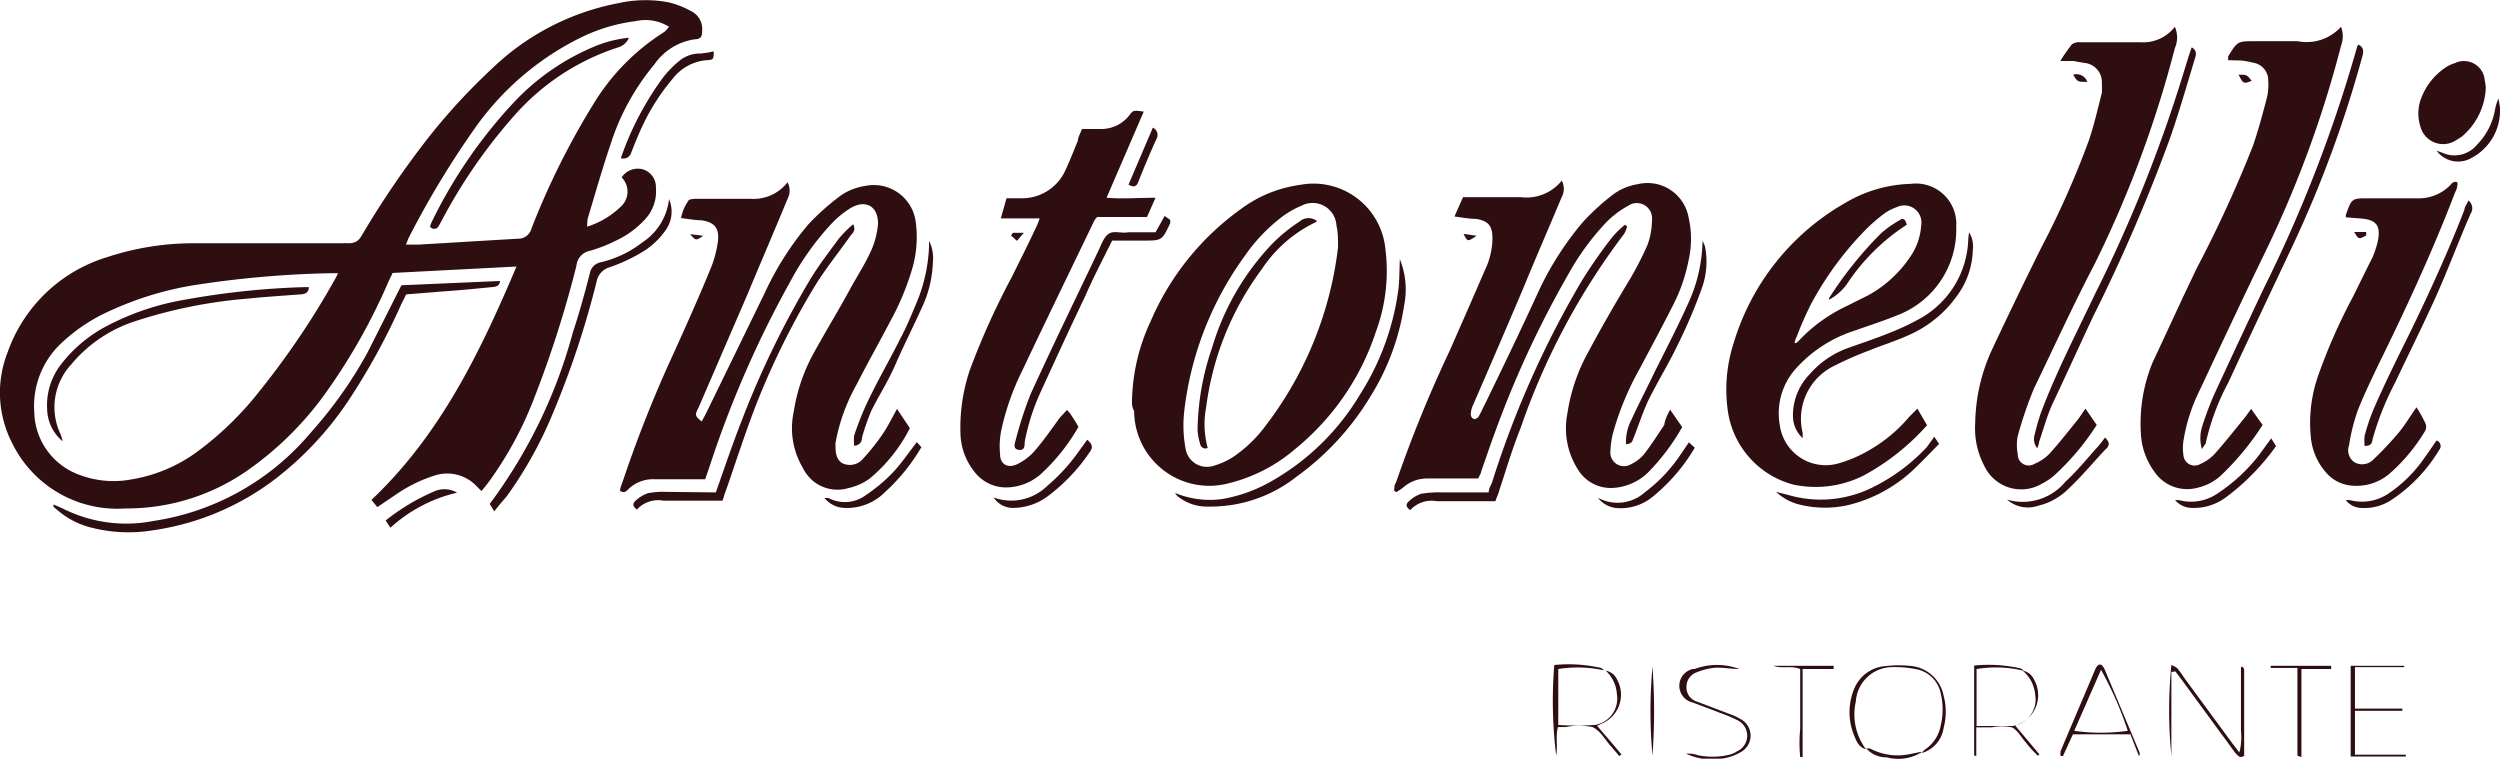
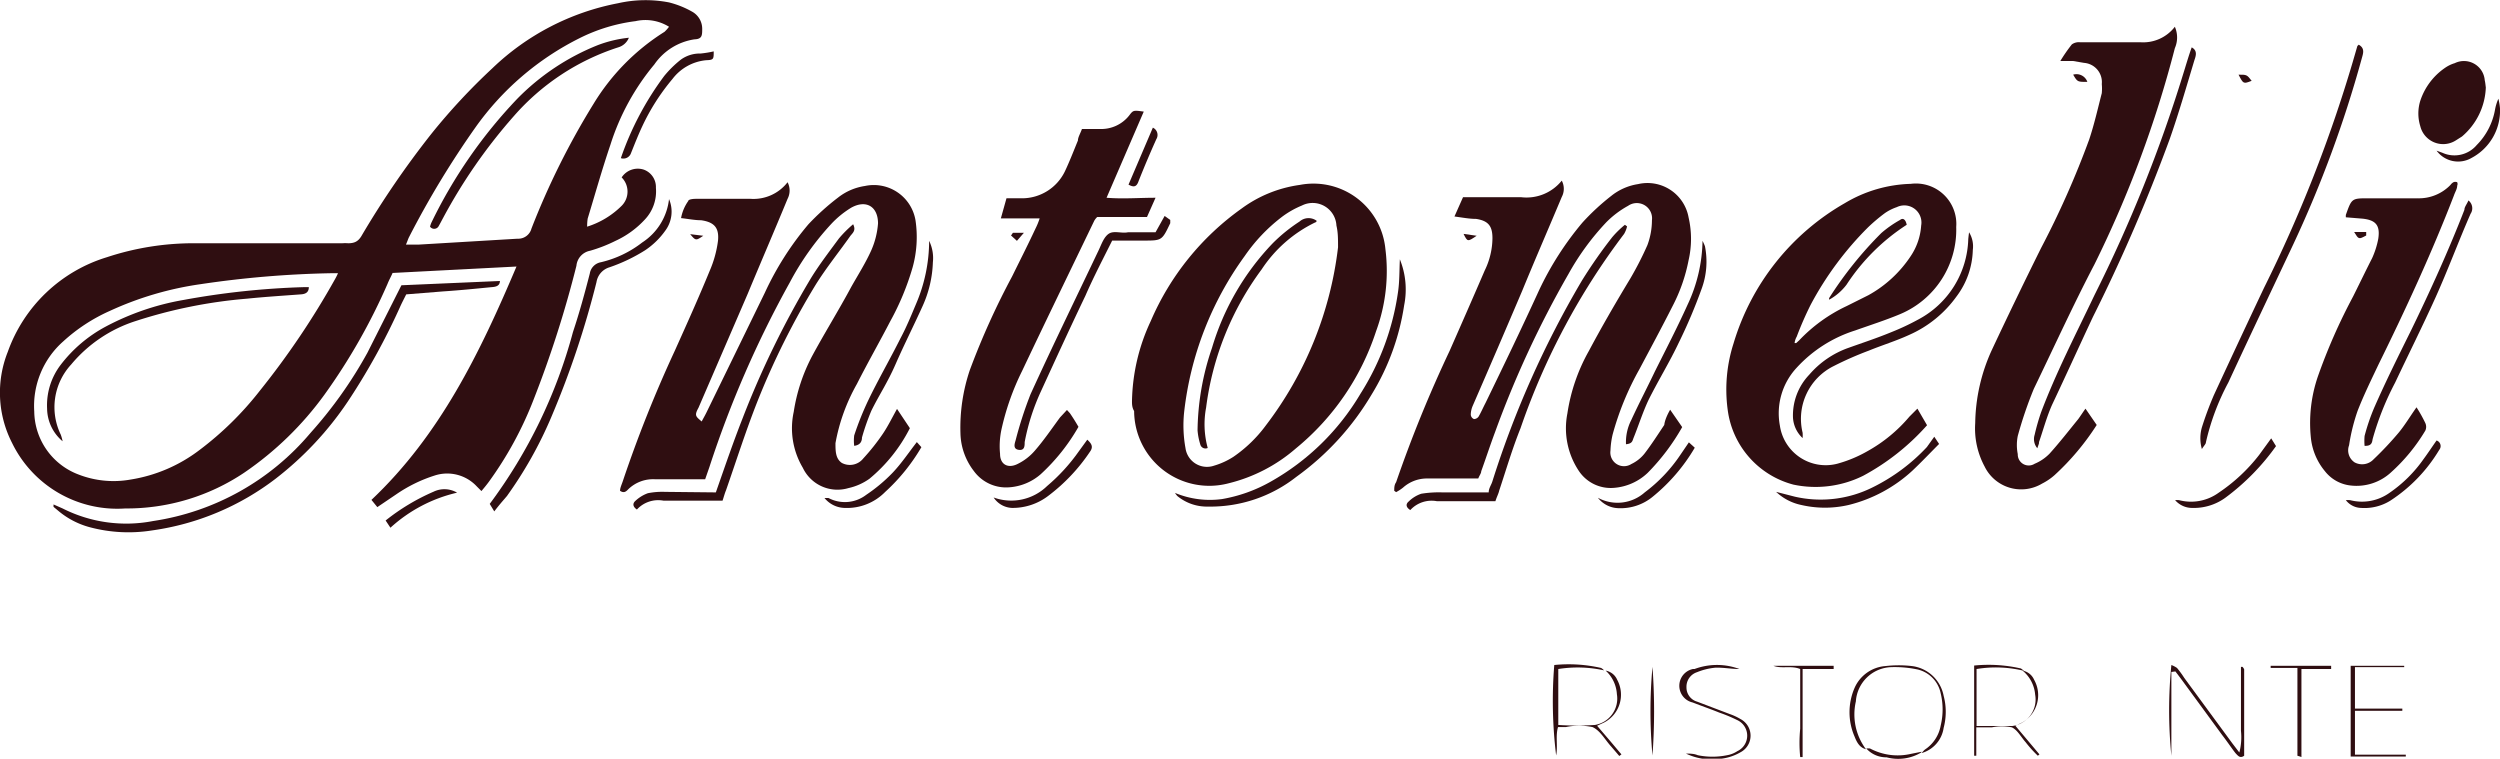
<svg xmlns="http://www.w3.org/2000/svg" id="Camada_1" data-name="Camada 1" viewBox="0 0 93.42 28.35">
  <defs>
    <style>.cls-1{fill:#2f0e11;}</style>
  </defs>
  <title>logos_cores</title>
  <path class="cls-1" d="M21.94,8.47a3.17,3.17,0,0,0,1.29-.78.75.75,0,0,0,0-1.06.72.72,0,0,1,.83-.29.69.69,0,0,1,.45.68A1.53,1.53,0,0,1,24.1,8.2,3.44,3.44,0,0,1,23,9a5.5,5.5,0,0,1-.95.37.63.63,0,0,0-.51.56,40.94,40.94,0,0,1-1.6,5A13.51,13.51,0,0,1,18.27,18c-.08.11-.17.22-.28.35l-.17-.17a1.51,1.51,0,0,0-1.58-.41,5.43,5.43,0,0,0-1.43.7l-.71.48-.22-.27c2.57-2.43,4.06-5.51,5.42-8.72l-4.63.24c-.05.12-.13.26-.19.41a22.45,22.45,0,0,1-2.35,4.13,12.16,12.16,0,0,1-3,2.92A7.88,7.88,0,0,1,4.68,19,4.37,4.37,0,0,1,.45,16.55a4.12,4.12,0,0,1-.16-3.4A5.69,5.69,0,0,1,4,9.61a10.31,10.31,0,0,1,3.3-.52c1.83,0,3.66,0,5.49,0a1.62,1.62,0,0,1,.22,0c.24,0,.37-.07.49-.26A33.82,33.82,0,0,1,16.12,5,23.07,23.07,0,0,1,18.4,2.55,9.3,9.3,0,0,1,23.1.12,4.65,4.65,0,0,1,25,.09a3.45,3.45,0,0,1,.87.35.73.73,0,0,1,.37.63c0,.25,0,.39-.29.4a2.22,2.22,0,0,0-1.5.94,8.83,8.83,0,0,0-1.64,3c-.31.91-.57,1.84-.85,2.76A2.06,2.06,0,0,0,21.94,8.47Zm-9.31,1.74h-.28a37.63,37.63,0,0,0-4.86.41,12.18,12.18,0,0,0-3.39,1,6.46,6.46,0,0,0-1.74,1.14,3.22,3.22,0,0,0-1.08,2.62,2.55,2.55,0,0,0,1.65,2.35,3.61,3.61,0,0,0,1.95.19,5.72,5.72,0,0,0,2.57-1.1A12,12,0,0,0,9.71,14.6a30.14,30.14,0,0,0,2.81-4.17A2.17,2.17,0,0,0,12.63,10.21Zm2.54-1.07h.48l3.69-.22a.51.51,0,0,0,.52-.38,28.51,28.51,0,0,1,2.32-4.66,8.21,8.21,0,0,1,2.65-2.69A1.35,1.35,0,0,0,25,1,1.67,1.67,0,0,0,23.75.79a6.47,6.47,0,0,0-2.1.64,10.54,10.54,0,0,0-3.89,3.34,34.11,34.11,0,0,0-2.48,4.1C15.25,8.93,15.23,9,15.17,9.14Z" />
  <path class="cls-1" d="M62.41,15.31l.45.65a8.08,8.08,0,0,1-1.29,1.71,2.05,2.05,0,0,1-1.26.56A1.43,1.43,0,0,1,59,17.6a2.87,2.87,0,0,1-.43-2.15,6.79,6.79,0,0,1,.8-2.33c.49-.92,1-1.8,1.55-2.71a12.27,12.27,0,0,0,.64-1.25,2.69,2.69,0,0,0,.17-.93.57.57,0,0,0-.89-.54,3.54,3.54,0,0,0-.82.62,9.56,9.56,0,0,0-1.41,1.93,37.61,37.61,0,0,0-2.74,5.9c-.18.48-.35,1-.52,1.47,0,.08-.07.16-.11.27H53.3a1.34,1.34,0,0,0-.87.34,1.67,1.67,0,0,1-.26.17l-.07-.05c0-.11,0-.22.07-.32a48.28,48.28,0,0,1,2-4.91c.44-1,.88-2,1.31-3a2.8,2.8,0,0,0,.29-1.21c0-.46-.16-.65-.61-.72-.25,0-.51-.05-.81-.09l.32-.72h2.18a1.69,1.69,0,0,0,1.51-.62.65.65,0,0,1,0,.61c-.49,1.17-1,2.34-1.48,3.51q-.91,2.14-1.85,4.3a.88.88,0,0,0-.07.32.19.19,0,0,0,.12.17.22.22,0,0,0,.17-.09c.1-.17.17-.34.26-.51.68-1.4,1.36-2.81,2-4.21a11.59,11.59,0,0,1,1.62-2.53,8.61,8.61,0,0,1,1.08-1,2.11,2.11,0,0,1,1-.44A1.56,1.56,0,0,1,63.1,8.13a3.56,3.56,0,0,1,0,1.59,6.28,6.28,0,0,1-.6,1.72c-.4.79-.82,1.57-1.24,2.36a10.74,10.74,0,0,0-1,2.44,3.09,3.09,0,0,0-.08.6.51.51,0,0,0,.78.5,1.39,1.39,0,0,0,.5-.4c.26-.34.49-.7.73-1.06C62.21,15.72,62.28,15.54,62.41,15.31Z" />
  <path class="cls-1" d="M26.22,15.75c.08-.15.15-.27.21-.4l2.15-4.41a11.23,11.23,0,0,1,1.63-2.56,9.11,9.11,0,0,1,1.11-1,2.13,2.13,0,0,1,1-.43,1.58,1.58,0,0,1,1.89,1.28A4.23,4.23,0,0,1,34.1,10a9.79,9.79,0,0,1-.83,2c-.41.79-.85,1.56-1.25,2.35a7,7,0,0,0-.8,2.21c0,.29,0,.58.24.74a.64.64,0,0,0,.8-.17,8,8,0,0,0,.73-.92c.19-.28.34-.59.53-.93L34,16a5.93,5.93,0,0,1-1.51,1.89,2.15,2.15,0,0,1-.79.35A1.43,1.43,0,0,1,30,17.48a2.89,2.89,0,0,1-.34-2.09,6.59,6.59,0,0,1,.69-2.09c.47-.87,1-1.72,1.46-2.58.26-.46.54-.9.75-1.37a3.05,3.05,0,0,0,.25-1c0-.63-.44-.9-1-.59a3.54,3.54,0,0,0-.74.6,10.32,10.32,0,0,0-1.56,2.2,39.17,39.17,0,0,0-3,6.89l-.16.46H24.49a1.33,1.33,0,0,0-1,.36c-.08.08-.16.18-.32.07,0-.11.06-.23.1-.35a47.47,47.47,0,0,1,1.94-4.87c.45-1,.9-2,1.31-3A4.14,4.14,0,0,0,26.83,9c.05-.5-.15-.7-.63-.77-.24,0-.48-.05-.75-.08a1.59,1.59,0,0,1,.27-.64c0-.06.18-.08.27-.08h2.06a1.61,1.61,0,0,0,1.38-.62.67.67,0,0,1,0,.62c-.49,1.19-1,2.37-1.49,3.55l-1.84,4.26C25.94,15.53,26,15.56,26.22,15.75Z" />
  <path class="cls-1" d="M42.3,15A7.32,7.32,0,0,1,43,12a10,10,0,0,1,3.4-4.21,4.76,4.76,0,0,1,2.17-.88,2.7,2.7,0,0,1,3.2,2.4,6.52,6.52,0,0,1-.35,3.07,9.44,9.44,0,0,1-3,4.38,6,6,0,0,1-2.51,1.3,2.81,2.81,0,0,1-3.53-2.7C42.3,15.23,42.3,15.09,42.3,15ZM50,9.24c0-.31,0-.56-.06-.81a.89.89,0,0,0-1.29-.75,3.37,3.37,0,0,0-.78.45,6.41,6.41,0,0,0-1.36,1.44,12.24,12.24,0,0,0-2.26,5.82,4.76,4.76,0,0,0,.05,1.36.81.81,0,0,0,1.07.65,2.76,2.76,0,0,0,.72-.33A5.06,5.06,0,0,0,47.3,15.9,13.59,13.59,0,0,0,50,9.24Z" />
-   <path class="cls-1" d="M83.26,2.25c0-.09,0-.12,0-.14.35-.57.35-.57,1-.57h1.6A1.73,1.73,0,0,0,87.48,1a1,1,0,0,1,0,.71A41.11,41.11,0,0,1,84.7,9.31c-.85,1.75-1.68,3.52-2.51,5.29a6.55,6.55,0,0,0-.6,1.88,1.88,1.88,0,0,0,0,.53.42.42,0,0,0,.63.33,1.64,1.64,0,0,0,.53-.37c.4-.45.78-.93,1.16-1.4l.21-.29.43.6A10.23,10.23,0,0,1,83,17.76a1.9,1.9,0,0,1-.86.46,1.48,1.48,0,0,1-1.64-.6A2.63,2.63,0,0,1,80,16.19a6,6,0,0,1,.44-2.65C81,12.35,81.53,11.18,82.1,10a46.36,46.36,0,0,0,2.08-4.53c.21-.6.37-1.21.53-1.82a2.1,2.1,0,0,0,.05-.61.67.67,0,0,0-.58-.7,3,3,0,0,0-.45-.08Z" />
  <path class="cls-1" d="M77.93,15.27l.42.61a9.44,9.44,0,0,1-1.57,1.87,2.17,2.17,0,0,1-.47.32,1.52,1.52,0,0,1-2.15-.64,3,3,0,0,1-.35-1.62,6.76,6.76,0,0,1,.62-2.73c.6-1.28,1.21-2.54,1.84-3.81a33.41,33.41,0,0,0,1.8-4.06c.19-.57.32-1.15.47-1.73a1.87,1.87,0,0,0,0-.34.72.72,0,0,0-.66-.79l-.41-.07-.48,0a6,6,0,0,1,.43-.62.44.44,0,0,1,.31-.08c.59,0,1.17,0,1.75,0H80A1.49,1.49,0,0,0,81.27,1a1,1,0,0,1,0,.8,41.59,41.59,0,0,1-3,8.07C77.47,11.4,76.74,13,76,14.53a15.19,15.19,0,0,0-.6,1.76,1.73,1.73,0,0,0,0,.68.41.41,0,0,0,.63.36,1.68,1.68,0,0,0,.56-.38c.37-.41.72-.86,1.07-1.29C77.74,15.55,77.81,15.44,77.93,15.27Z" />
  <path class="cls-1" d="M71.65,15.27l.36.62a8.68,8.68,0,0,1-2.39,1.89,4,4,0,0,1-2.6.33,3.33,3.33,0,0,1-2.46-2.8,5.64,5.64,0,0,1,.22-2.48,9,9,0,0,1,4.16-5.24,5.06,5.06,0,0,1,2.46-.72,1.51,1.51,0,0,1,1.7,1.61A3.42,3.42,0,0,1,71,11.74c-.55.23-1.12.41-1.68.61a5,5,0,0,0-2.19,1.4,2.5,2.5,0,0,0-.62,2.15,1.73,1.73,0,0,0,2.14,1.43,4.83,4.83,0,0,0,1.15-.48,5.61,5.61,0,0,0,1.55-1.28Zm-4.59-2.45h.06l.11-.1A5.89,5.89,0,0,1,69,11.44l.82-.41a4.51,4.51,0,0,0,1.58-1.46,2.32,2.32,0,0,0,.39-1.14.64.64,0,0,0-.91-.69,1.81,1.81,0,0,0-.44.22,6.53,6.53,0,0,0-.64.54,12.11,12.11,0,0,0-2.14,2.89,12.6,12.6,0,0,0-.52,1.19A.64.64,0,0,0,67.06,12.82Z" />
  <path class="cls-1" d="M39.87,15.32l.11.12c.11.16.21.32.32.51a7.33,7.33,0,0,1-1.41,1.77,2,2,0,0,1-1.18.49,1.49,1.49,0,0,1-1.32-.61,2.39,2.39,0,0,1-.5-1.41,6.73,6.73,0,0,1,.35-2.36,28.18,28.18,0,0,1,1.58-3.5c.29-.59.59-1.18.87-1.78a2.58,2.58,0,0,0,.16-.39H37.4l.21-.75h.58a1.78,1.78,0,0,0,1.6-1c.18-.38.33-.77.49-1.16,0-.12.09-.26.15-.43.22,0,.45,0,.67,0a1.33,1.33,0,0,0,1.1-.51c.15-.2.16-.19.54-.14L41.35,7.39c.62.05,1.2,0,1.83,0l-.32.72H41a.6.6,0,0,0-.11.14c-.9,1.87-1.81,3.74-2.7,5.62a9.5,9.5,0,0,0-.77,2.19,3,3,0,0,0-.05.9c0,.41.31.56.67.37a2,2,0,0,0,.63-.49c.34-.39.63-.82.94-1.24Z" />
  <path class="cls-1" d="M87.66,8.12a.62.62,0,0,1,0-.09c.22-.62.22-.62.85-.62h1.83a1.64,1.64,0,0,0,1.23-.5.35.35,0,0,1,.11-.1.17.17,0,0,1,.14,0,.16.16,0,0,1,0,.13c0,.12-.08.24-.12.36-.83,2.15-1.8,4.25-2.82,6.32-.27.57-.55,1.14-.78,1.73a7.16,7.16,0,0,0-.32,1.29.54.54,0,0,0,.21.64.59.59,0,0,0,.71-.12,12.39,12.39,0,0,0,.94-1c.23-.28.42-.6.66-.94a5.24,5.24,0,0,1,.33.59.34.34,0,0,1,0,.28,6.74,6.74,0,0,1-1.27,1.55,1.9,1.9,0,0,1-1.54.5,1.41,1.41,0,0,1-.94-.53,2.32,2.32,0,0,1-.53-1.28,5.36,5.36,0,0,1,.26-2.25,21.37,21.37,0,0,1,1.32-3c.24-.48.49-1,.71-1.43a3.17,3.17,0,0,0,.23-.72c.08-.51-.09-.71-.6-.76Z" />
  <path class="cls-1" d="M15,10.66l3.68-.16c0,.19-.16.22-.31.23-.61.06-1.21.12-1.82.16L15.18,11c-.09.18-.17.33-.24.49A24.76,24.76,0,0,1,13,15a12.27,12.27,0,0,1-2.69,2.88,9.83,9.83,0,0,1-4.62,1.94,5.61,5.61,0,0,1-2.34-.12,3.05,3.05,0,0,1-1.17-.61L2,18.94s0,0,0-.09l.34.15a5.27,5.27,0,0,0,3.38.47,9.52,9.52,0,0,0,5.88-3.29,16.05,16.05,0,0,0,2.13-3Z" />
  <path class="cls-1" d="M92.89,3.27A2.52,2.52,0,0,1,92,5.1l-.22.14a.88.88,0,0,1-1.34-.53,1.59,1.59,0,0,1,0-.94,2.4,2.4,0,0,1,.92-1.23,1.27,1.27,0,0,1,.37-.18A.78.78,0,0,1,92.85,3C92.87,3.08,92.88,3.19,92.89,3.27Z" />
  <path class="cls-1" d="M88.14,1.67c.25.14.16.34.11.53A43.47,43.47,0,0,1,85.7,9.12c-.81,1.72-1.63,3.44-2.43,5.17a8.9,8.9,0,0,0-.84,2.24c0,.06-.07.12-.15.25a1.47,1.47,0,0,1,0-.81,12.5,12.5,0,0,1,.45-1.21c.62-1.34,1.24-2.67,1.87-4a52,52,0,0,0,3.31-8.42l.18-.62Z" />
  <path class="cls-1" d="M76.13,16.75a.53.53,0,0,1-.1-.5,8.06,8.06,0,0,1,.24-.84c.57-1.51,1.31-2.94,2-4.39a53.42,53.42,0,0,0,3.31-8.25c.11-.35.21-.7.32-1,0,0,0,0,0,0,.22.12.16.31.1.48-.3,1-.59,2-.92,2.94a64.47,64.47,0,0,1-2.88,6.67c-.51,1.09-1,2.17-1.52,3.27-.2.45-.33.94-.49,1.4C76.21,16.54,76.17,16.63,76.13,16.75Z" />
  <path class="cls-1" d="M52.31,9.69a3,3,0,0,1,.16,1.72,8.91,8.91,0,0,1-1.22,3.34,10.17,10.17,0,0,1-2.81,3.07,5.19,5.19,0,0,1-3.29,1.11A1.74,1.74,0,0,1,44,18.54s-.06-.06-.09-.12a3.39,3.39,0,0,0,1.75.23A5.6,5.6,0,0,0,47.48,18a9.06,9.06,0,0,0,3.36-3.29,9.61,9.61,0,0,0,1.4-3.79C52.3,10.53,52.29,10.11,52.31,9.69Z" />
  <path class="cls-1" d="M26.75,18.4c.35-1,.65-1.88,1-2.77A34.15,34.15,0,0,1,30.3,10.4c.32-.52.69-1,1.05-1.49a4.41,4.41,0,0,1,.53-.53c.11.22,0,.31-.1.43-.43.61-.9,1.19-1.3,1.83a28.89,28.89,0,0,0-2.2,4.42c-.42,1.07-.77,2.17-1.15,3.26-.05.12-.08.24-.13.39l-.33,0H24.8a1.08,1.08,0,0,0-1,.33c-.15-.1-.17-.22-.06-.32a1.36,1.36,0,0,1,.47-.29,2.76,2.76,0,0,1,.64-.05Z" />
  <path class="cls-1" d="M55.88,18.73H53.7a1.08,1.08,0,0,0-1,.33c-.16-.1-.18-.22-.06-.32a1.23,1.23,0,0,1,.47-.29,4.14,4.14,0,0,1,.79-.05h1.73c0-.16.1-.28.14-.42a36.14,36.14,0,0,1,3.34-7.49,18.05,18.05,0,0,1,1.13-1.62,3.55,3.55,0,0,1,.48-.47l.08.06a1,1,0,0,1-.11.28A26,26,0,0,0,56.82,16c-.31.77-.54,1.56-.8,2.34C56,18.44,55.93,18.57,55.88,18.73Z" />
  <path class="cls-1" d="M18.47,19.11l-.17-.28a18.94,18.94,0,0,0,3.11-6.42c.24-.72.44-1.45.63-2.19a.51.51,0,0,1,.41-.42A4,4,0,0,0,24,9.06a2.22,2.22,0,0,0,1-1.62,1.19,1.19,0,0,1-.14,1.18,2.89,2.89,0,0,1-.75.73,6.33,6.33,0,0,1-1.34.64.69.69,0,0,0-.48.55,33.84,33.84,0,0,1-1.67,5,15.19,15.19,0,0,1-1.68,3C18.76,18.75,18.62,18.91,18.47,19.11Z" />
  <path class="cls-1" d="M43.18,8.68l.34-.61.21.15s0,.09,0,.12c-.31.65-.31.65-1,.65H41.56c-.35.7-.7,1.37-1,2.06-.57,1.19-1.12,2.39-1.67,3.59a8.09,8.09,0,0,0-.6,1.88c0,.14,0,.32-.22.29s-.16-.22-.12-.35a14.55,14.55,0,0,1,.56-1.73c.82-1.8,1.69-3.58,2.54-5.37.11-.23.2-.51.39-.63s.47,0,.71-.05Z" />
  <path class="cls-1" d="M73.58,8.68a1,1,0,0,1,.14.66,3,3,0,0,1-.61,1.74,4.32,4.32,0,0,1-1.78,1.44c-.48.22-1,.38-1.49.58a12.88,12.88,0,0,0-1.32.58,2.2,2.2,0,0,0-1.16,2.49,1.29,1.29,0,0,1,0,.2A1.13,1.13,0,0,1,67,15.6,2.2,2.2,0,0,1,67.61,14,3.44,3.44,0,0,1,69.07,13c.53-.19,1.08-.37,1.61-.59a9,9,0,0,0,1-.47,3.51,3.51,0,0,0,1.87-3C73.55,8.93,73.56,8.83,73.58,8.68Z" />
  <path class="cls-1" d="M88.36,16.66a2.05,2.05,0,0,1,0-.37,7.63,7.63,0,0,1,.37-1.08c.44-1,.89-1.9,1.36-2.85.72-1.48,1.41-3,2-4.52,0-.11.1-.22.15-.35a.37.37,0,0,1,.08.5c-.44,1-.85,2.11-1.32,3.15s-1,2.1-1.5,3.16a10.67,10.67,0,0,0-.84,2.11C88.64,16.54,88.62,16.67,88.36,16.66Z" />
  <path class="cls-1" d="M60.76,16.6a1.82,1.82,0,0,1,.2-.91c.28-.61.59-1.2.88-1.81.41-.82.84-1.65,1.22-2.49A5.8,5.8,0,0,0,63.62,9a1.76,1.76,0,0,1,.09.2,2.93,2.93,0,0,1-.13,1.61,19.5,19.5,0,0,1-.85,2c-.34.72-.76,1.4-1.12,2.12-.22.46-.39,1-.57,1.44C61,16.47,61,16.58,60.76,16.6Z" />
  <path class="cls-1" d="M34.72,9a1.47,1.47,0,0,1,.14.8,4.29,4.29,0,0,1-.39,1.65c-.33.73-.69,1.44-1,2.15s-.62,1.16-.91,1.75a8.5,8.5,0,0,0-.35,1c0,.14-.06.28-.29.31a1.58,1.58,0,0,1,0-.39,11.36,11.36,0,0,1,.52-1.3c.38-.79.82-1.55,1.21-2.33.22-.41.4-.85.58-1.28A6,6,0,0,0,34.72,9Z" />
  <path class="cls-1" d="M72.28,16.32l.18.27c-.33.33-.65.67-1,1a5.42,5.42,0,0,1-2.38,1.28,3.92,3.92,0,0,1-1.77,0,1.94,1.94,0,0,1-.94-.49l.7.18A4.34,4.34,0,0,0,70,18.2a7,7,0,0,0,2-1.49Z" />
  <path class="cls-1" d="M23.2,5.91a11.26,11.26,0,0,1,1.62-3.07,4,4,0,0,1,.62-.61A1.21,1.21,0,0,1,26.18,2a3.85,3.85,0,0,0,.49-.08c0,.29,0,.32-.28.33a1.79,1.79,0,0,0-1.26.7A8,8,0,0,0,24,4.72c-.15.32-.28.65-.42,1A.3.3,0,0,1,23.2,5.91Z" />
  <path class="cls-1" d="M81.14,25.11v3.13a17.11,17.11,0,0,1,0-3.39,1,1,0,0,1,.21.11,3.52,3.52,0,0,1,.27.37l1.8,2.45.26.34a2.27,2.27,0,0,0,.06-.81c0-.26,0-.53,0-.8V24.92h.06s.06.07.06.1v3.22c-.15.11-.23,0-.3-.07s-.34-.47-.52-.7l-1.53-2.09-.22-.29Z" />
  <path class="cls-1" d="M37.13,18.59a1.92,1.92,0,0,0,2-.43,6.88,6.88,0,0,0,1.18-1.29l.32-.44c.15.14.24.26.1.45a6.8,6.8,0,0,1-1.56,1.65,2.19,2.19,0,0,1-1.35.45A.86.86,0,0,1,37.13,18.59Z" />
-   <path class="cls-1" d="M75,18.67A2.07,2.07,0,0,0,77.18,18c.45-.41.83-.89,1.24-1.34.08-.09.15-.19.24-.31.17.16.2.3,0,.46-.45.48-.88,1-1.35,1.44a2.4,2.4,0,0,1-1.15.65A1.18,1.18,0,0,1,75,18.67Z" />
  <path class="cls-1" d="M60,25.06a.58.58,0,0,1,.43.34A1.17,1.17,0,0,1,59.94,27l-.26.12.48.56.43.51-.08.06-.3-.35c-.23-.25-.41-.6-.7-.73a2.41,2.41,0,0,0-1,0h-.29c-.1.34,0,.7-.07,1.06a16.75,16.75,0,0,1-.07-3.38,5.42,5.42,0,0,1,1.75.11.48.48,0,0,1,.11.09A4.59,4.59,0,0,0,58.23,25v2.09a10.4,10.4,0,0,0,1.37,0,1,1,0,0,0,.82-1.15A1.29,1.29,0,0,0,60,25.06Z" />
  <path class="cls-1" d="M75.58,25.06a.58.58,0,0,1,.43.34A1.17,1.17,0,0,1,75.56,27l-.25.12.9,1.07-.06.05a4.41,4.41,0,0,1-.46-.51c-.17-.19-.3-.45-.51-.55a1.87,1.87,0,0,0-.75,0h-.58l0,1.06h-.08V24.87a5.4,5.4,0,0,1,1.75.11s.08.06.12.09A4.42,4.42,0,0,0,73.86,25v2.13h.88c.15,0,.3,0,.45,0a1,1,0,0,0,.86-1.17A1.3,1.3,0,0,0,75.58,25.06Z" />
  <path class="cls-1" d="M84.87,16.38l.18.29a8.56,8.56,0,0,1-1.88,1.92,2,2,0,0,1-1.25.39.84.84,0,0,1-.64-.29.74.74,0,0,1,.15,0,1.76,1.76,0,0,0,1.48-.28A6.46,6.46,0,0,0,84.42,17Z" />
  <path class="cls-1" d="M59.71,18.6a1.53,1.53,0,0,0,1.75-.2A5.75,5.75,0,0,0,62.79,17l.32-.47.22.2a6.77,6.77,0,0,1-1.57,1.83,1.88,1.88,0,0,1-1.27.43A1,1,0,0,1,59.71,18.6Z" />
  <path class="cls-1" d="M34.43,16.71a7.12,7.12,0,0,1-1.35,1.67,2,2,0,0,1-1.52.6,1,1,0,0,1-.75-.37l.15,0a1.31,1.31,0,0,0,1.41-.12,6,6,0,0,0,1-.84c.32-.34.58-.73.89-1.13Z" />
  <path class="cls-1" d="M87.66,18.69a.85.85,0,0,1,.16,0,1.77,1.77,0,0,0,1.48-.28,5,5,0,0,0,1.26-1.25c.17-.23.32-.46.49-.7a.22.22,0,0,1,.1.35,5.83,5.83,0,0,1-1.83,1.9,1.83,1.83,0,0,1-1.09.27A.74.74,0,0,1,87.66,18.69Z" />
  <path class="cls-1" d="M88,26.48h1.77v.08H88V28.2H89.9v.07H87.84c0-1.12,0-2.24,0-3.39h2v.05H88Z" />
  <path class="cls-1" d="M69.74,28c-.26-.06-.36-.28-.44-.48a2.28,2.28,0,0,1,0-1.81,1.37,1.37,0,0,1,1.15-.82,4.31,4.31,0,0,1,1,0A1.38,1.38,0,0,1,72.63,26a2.33,2.33,0,0,1,0,1.2,1.15,1.15,0,0,1-.82.94h0a.77.77,0,0,1,.12-.13,1.36,1.36,0,0,0,.59-.9,2.56,2.56,0,0,0,0-1.2,1.15,1.15,0,0,0-.85-.89,4.11,4.11,0,0,0-1-.09,1.37,1.37,0,0,0-1.32,1.28A2.17,2.17,0,0,0,69.73,28Z" />
-   <path class="cls-1" d="M79.61,27.44H77.46l-.37.81H77a.58.58,0,0,1,0-.18c.42-1,.85-2,1.27-3a.61.61,0,0,1,.07-.14c.08-.13.18-.13.26,0a.61.61,0,0,1,.07.14l1.26,3a.19.19,0,0,1,0,.19Zm-2.1-.13a7.2,7.2,0,0,0,2,0,12.7,12.7,0,0,0-1-2.28Z" />
  <path class="cls-1" d="M65,25c-.3,0-.6-.06-.9-.05a2.41,2.41,0,0,0-.69.17.57.57,0,0,0-.39.56.55.55,0,0,0,.4.54l1.21.46a2.17,2.17,0,0,1,.41.19.7.7,0,0,1,0,1.24,1.87,1.87,0,0,1-.71.24A2.26,2.26,0,0,1,63,28.16c.14,0,.3,0,.44.06a2.72,2.72,0,0,0,1.1,0,1,1,0,0,0,.38-.15.64.64,0,0,0,0-1.16,5.58,5.58,0,0,0-.67-.28c-.32-.13-.64-.24-1-.38A.64.64,0,0,1,63.26,25l.06,0A2.4,2.4,0,0,1,65,25Z" />
  <path class="cls-1" d="M91.05,5.63l.22.08a1.09,1.09,0,0,0,1.28-.29,2.49,2.49,0,0,0,.68-1.3,1.76,1.76,0,0,1,.13-.43,2.25,2.25,0,0,1,.06.36A2,2,0,0,1,92.36,5.9,1,1,0,0,1,91.05,5.63Z" />
  <path class="cls-1" d="M17.08,18.41a5.55,5.55,0,0,0-2.49,1.31l-.18-.27a7.89,7.89,0,0,1,1.8-1.08A.93.93,0,0,1,17.08,18.41Z" />
  <path class="cls-1" d="M85.85,28.24c0-1.08,0-2.16,0-3.28h-1v-.08h2.26V25H86v3.29Z" />
  <path class="cls-1" d="M67.36,25v3.29h-.09a5.37,5.37,0,0,1,0-1.06c0-.35,0-.71,0-1.06V25c-.34-.14-.69,0-1-.12h2.25V25Z" />
  <path class="cls-1" d="M42.17,6.9l.91-2.13a.3.3,0,0,1,.13.43q-.35.78-.66,1.56C42.47,7,42.36,7,42.17,6.9Z" />
  <path class="cls-1" d="M61.75,28.23a18.28,18.28,0,0,1,0-3.31A22.83,22.83,0,0,1,61.75,28.23Z" />
  <path class="cls-1" d="M71.79,28.12a1.67,1.67,0,0,1-1.29.18,1,1,0,0,1-.76-.33h0a.58.58,0,0,1,.14,0,2.2,2.2,0,0,0,1.53.2l.4-.08Z" />
  <path class="cls-1" d="M83.65,2.79c.31,0,.31,0,.49.23C83.83,3.14,83.83,3.14,83.65,2.79Z" />
  <path class="cls-1" d="M78,3.06c-.37,0-.37,0-.53-.27A.43.43,0,0,1,78,3.06Z" />
  <path class="cls-1" d="M37.85,8.7h.41L38,9l-.22-.2Z" />
  <path class="cls-1" d="M88.42,8.8c-.28.15-.28.15-.45-.13l.45,0Z" />
  <path class="cls-1" d="M55.18,8.81c-.34.23-.34.23-.49-.07Z" />
  <path class="cls-1" d="M25.79,8.75l.49.06C26,9,26,9,25.79,8.75Z" />
  <path class="cls-1" d="M2.34,16.49a1.62,1.62,0,0,1-.58-1.22,2.49,2.49,0,0,1,.51-1.64,5.2,5.2,0,0,1,1.67-1.42,9.69,9.69,0,0,1,2.91-1,29.62,29.62,0,0,1,4.5-.48h.19c0,.2-.13.26-.3.27-.66.05-1.32.09-2,.16A18.28,18.28,0,0,0,5.06,12a5.19,5.19,0,0,0-2.4,1.62,2.35,2.35,0,0,0-.39,2.62A1.72,1.72,0,0,1,2.34,16.49Z" />
  <path class="cls-1" d="M23.5,1.41a.61.61,0,0,1-.4.36,8.75,8.75,0,0,0-3.9,2.57,20,20,0,0,0-2.64,3.8c-.06.11-.12.23-.18.33a.19.19,0,0,1-.31,0,.85.85,0,0,1,.06-.17,18.13,18.13,0,0,1,3.2-4.61,8.75,8.75,0,0,1,3-2A4.6,4.6,0,0,1,23.5,1.41Z" />
  <path class="cls-1" d="M49.2,8.25s0,.05-.05.06a5,5,0,0,0-2,1.75,11,11,0,0,0-2.08,5.17,3.36,3.36,0,0,0,.06,1.51.2.2,0,0,1-.28-.14,2.39,2.39,0,0,1-.1-.52A9.8,9.8,0,0,1,45.29,13a9.57,9.57,0,0,1,2.27-3.91,6.08,6.08,0,0,1,1-.81A.51.51,0,0,1,49.2,8.25Z" />
  <path class="cls-1" d="M71.25,8.4A7.61,7.61,0,0,0,69,10.64a2.06,2.06,0,0,1-.65.56l0-.06A14.18,14.18,0,0,1,70.3,8.71,4.12,4.12,0,0,1,71,8.22C71.11,8.13,71.21,8.2,71.25,8.4Z" />
</svg>